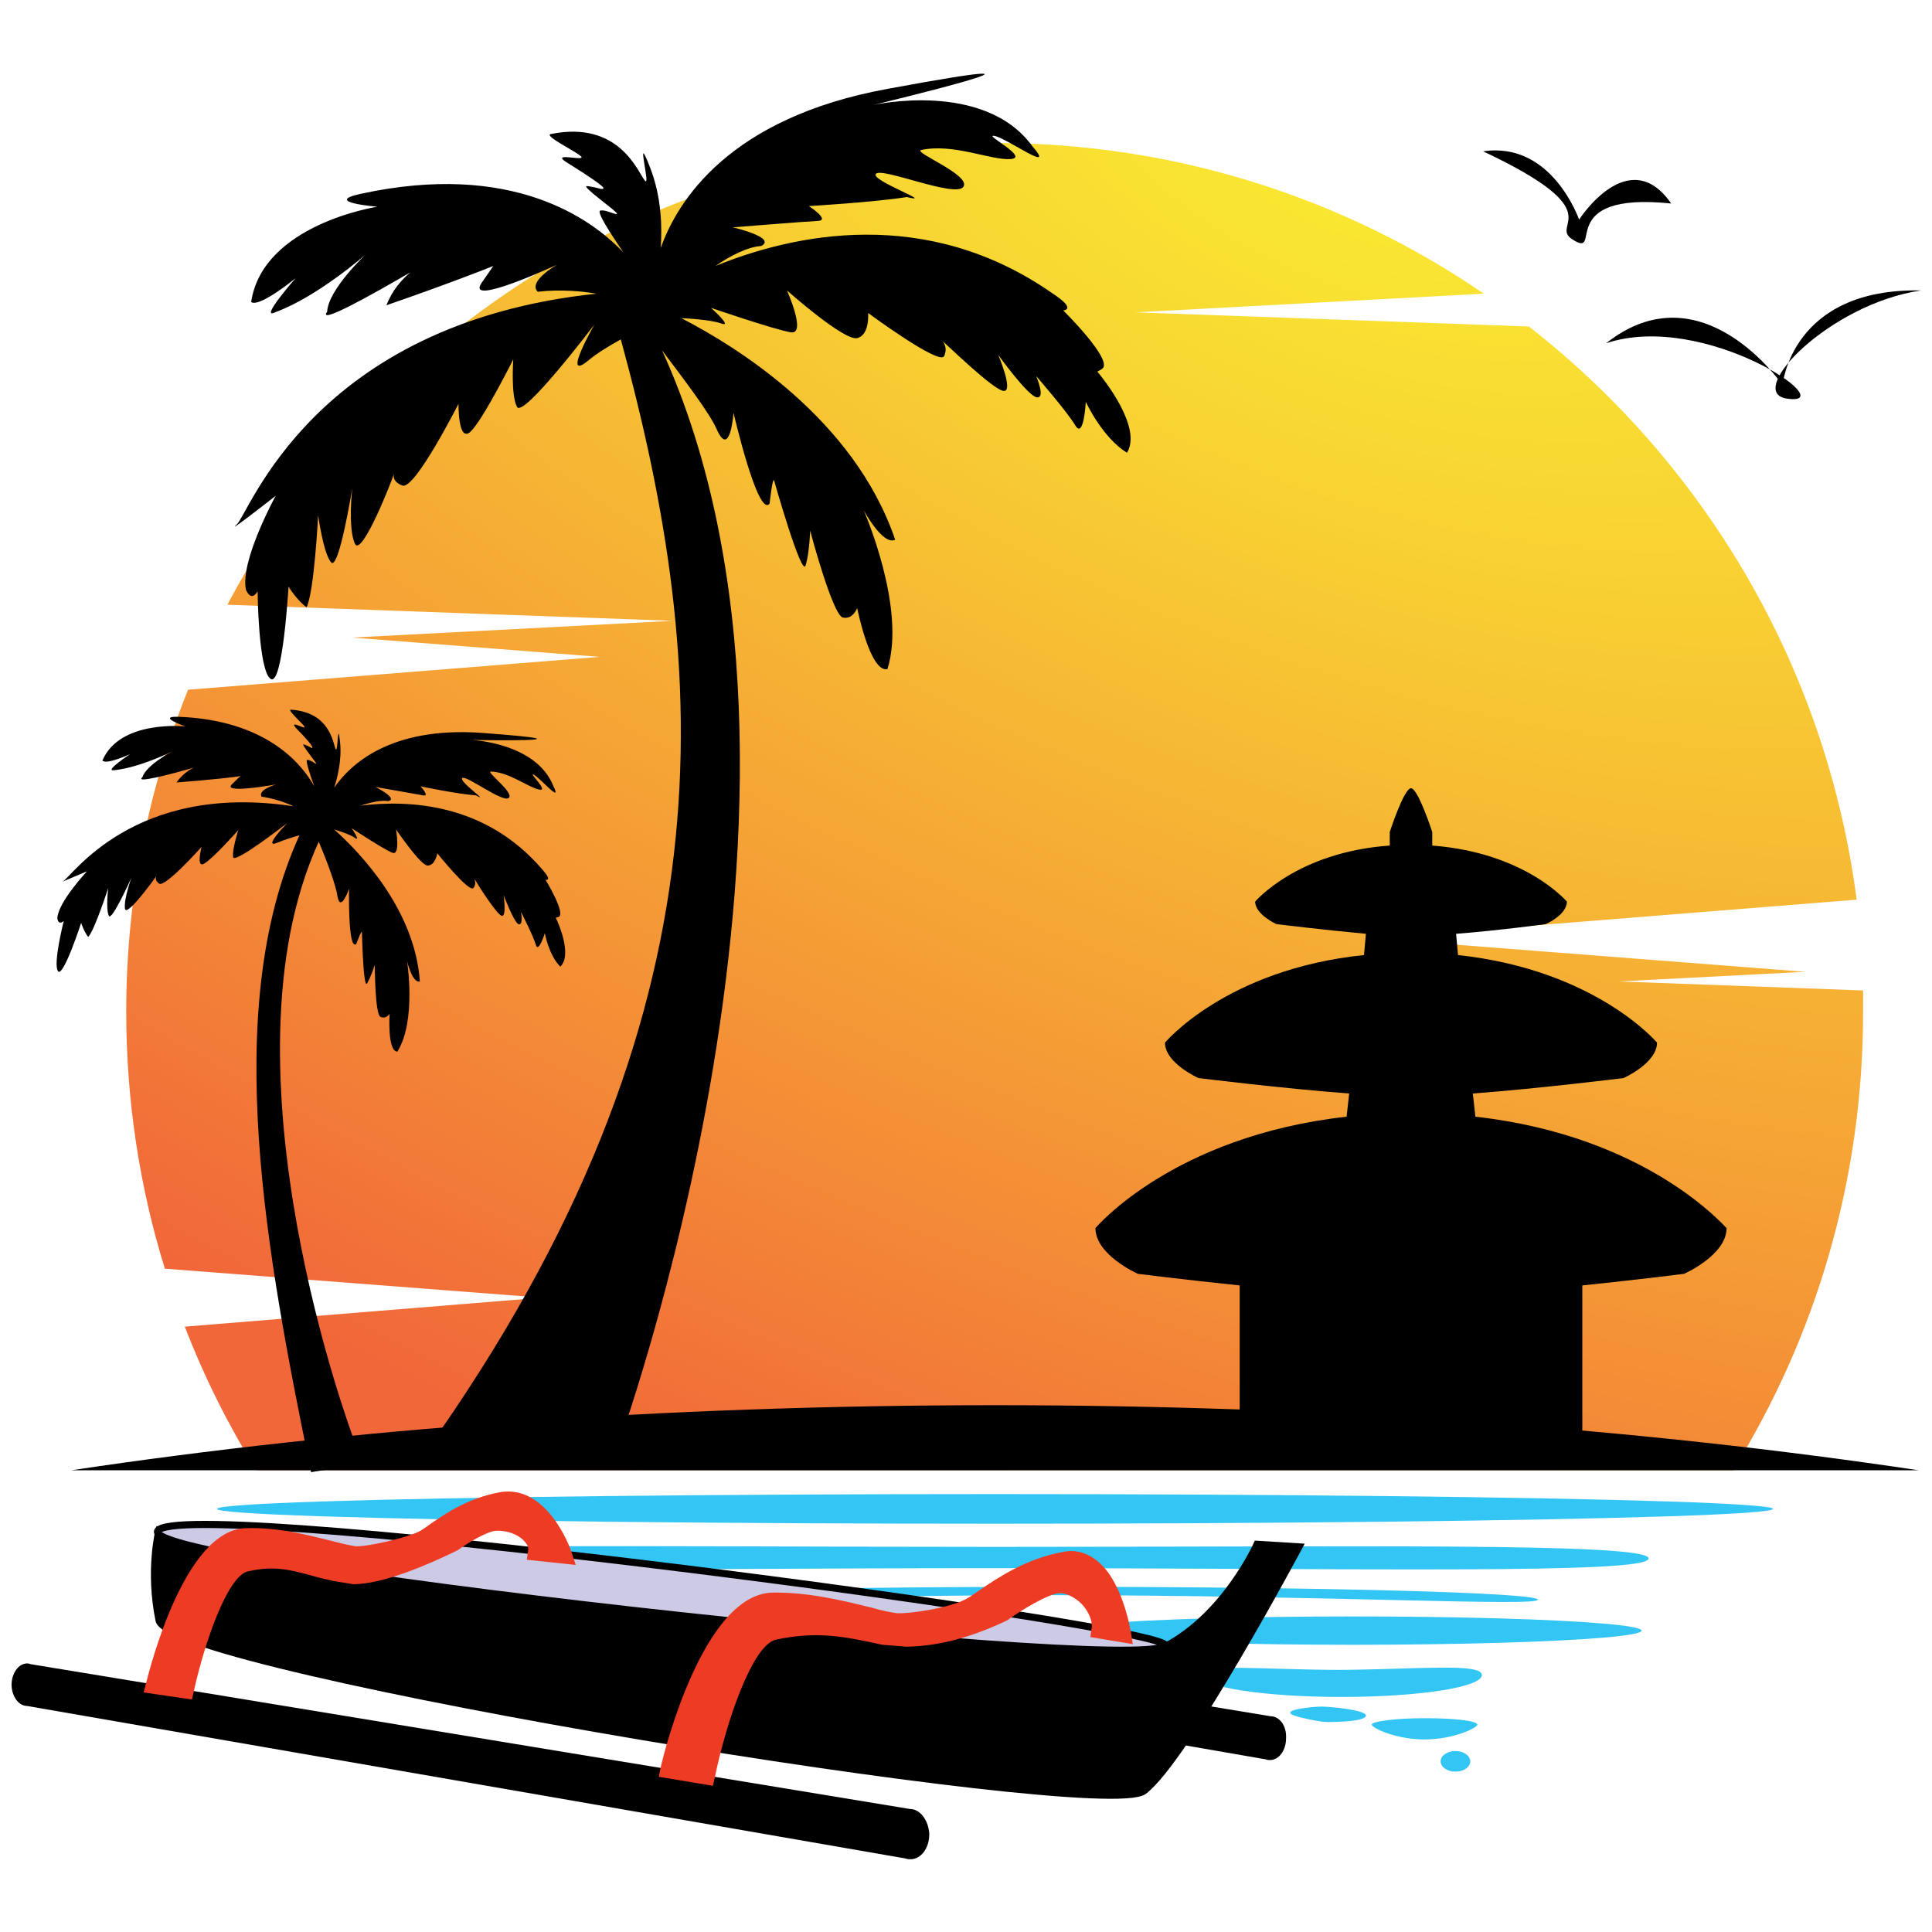
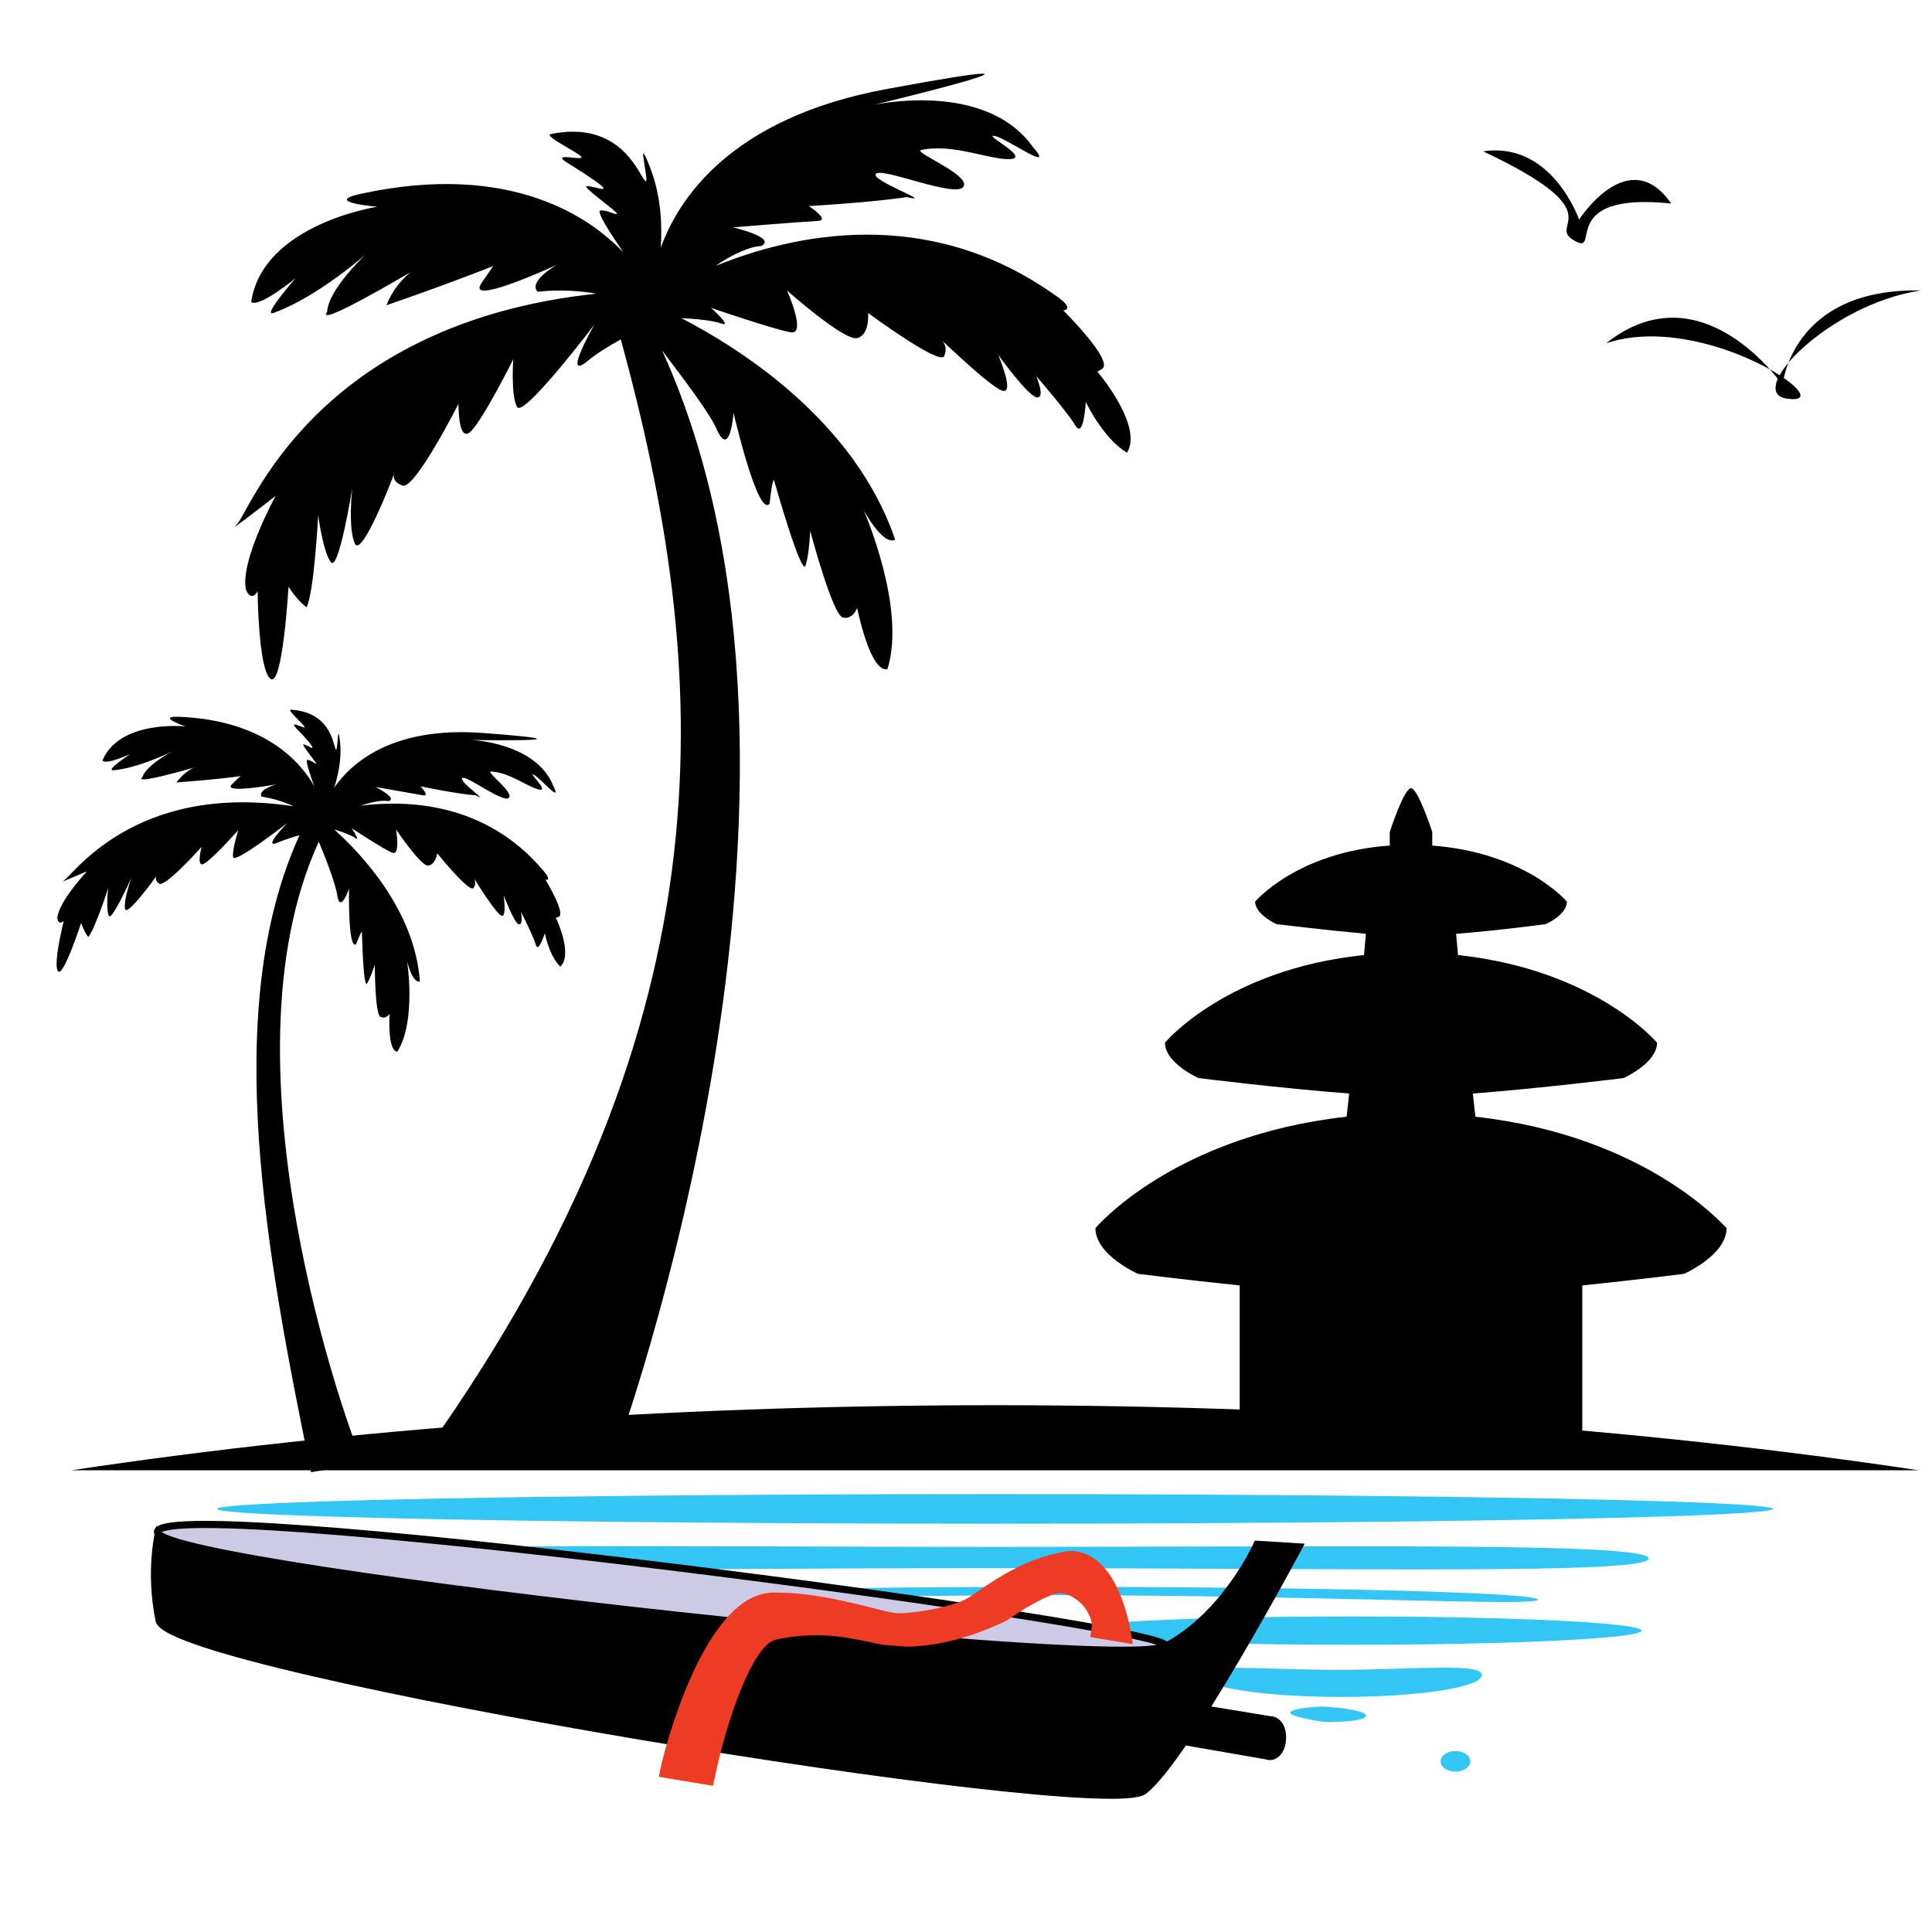
<svg xmlns="http://www.w3.org/2000/svg" version="1.1" id="Layer_1" x="0px" y="0px" viewBox="0 0 300 300" style="enable-background:new 0 0 300 300;" xml:space="preserve">
  <style type="text/css">
	.st0{fill:url(#XMLID_3_);}
	.st1{fill:#33C5F3;}
	.st2{stroke:#000000;stroke-width:1.109;stroke-miterlimit:10;}
	.st3{fill:#CDCAE5;stroke:#000000;stroke-width:1.109;stroke-miterlimit:10;}
	.st4{fill:#EE3C24;}
</style>
  <g id="XMLID_1_">
    <radialGradient id="XMLID_3_" cx="210.702" cy="22.58" r="235.273" gradientTransform="matrix(0.375 -0.927 1.854 0.749 89.9 201.023)" gradientUnits="userSpaceOnUse">
      <stop offset="0" style="stop-color:#F9EC31" />
      <stop offset="0.222" style="stop-color:#F8D332" />
      <stop offset="0.688" style="stop-color:#F49436" />
      <stop offset="1" style="stop-color:#F16739" />
    </radialGradient>
-     <path id="XMLID_304_" class="st0" d="M251.4,152.4l28.9-1.5l-67-5.2l75-6c-4.7-36.1-23.6-67.7-50.9-89l-61.1-2.2l54.1-2.9   c-21.6-14.8-47.8-23.4-75.9-23.4c-51.7,0-96.5,29-119.2,71.7l69.2,2.5l-49.8,2.6l38.4,3l-63.9,5.1c-6.2,15.5-9.6,32.3-9.6,50   c0,13.9,2.1,27.3,6,39.9l58.5,4.5L28.7,206c3,7.8,6.7,15.2,11.1,22.3h229.3c12.8-20.6,20.2-45,20.2-71.1c0-1.1,0-2.3,0-3.4   L251.4,152.4z" />
    <path id="XMLID_270_" d="M297.9,228.3c-42.7-6.4-91.5-10.1-143.4-10.1s-100.8,3.7-143.4,10.1H297.9z" />
    <path id="XMLID_267_" d="M54.9,223.4c0,0-21.6-57.4-5.4-92.7c1.1,2.6,2.7,6.8,2.9,8.5c0.5,2.6,1.8-1.2,1.8-1.2s-0.2,9.6,1.1,8.6   c0.9-2.3,0.9-1.9,0.9-1.9s0.2,9,0.8,8c0.6-1,1.2-2.9,1.2-2.9s0,7.8,0.9,8.1c0.9,0.4,1.4-0.5,1.4-0.5s-0.4,5.8,1.2,5.9   c3-4.8,1.5-14.1,1.5-14.1s0.8,3.5,2,3.2c-0.8-11.2-9.3-20-13.3-23.6c1.3,0.4,2.7,0.9,3.2,1.3c1,0.7-0.5-1.5-0.5-1.5s5,3.3,6.3,3.8   c1.3,0.6,0.6-3.6,0.6-3.6s3.8,5.6,4.9,5.6c1.2,0,1.5-1.9,1.5-1.9s4.9,6.1,5.6,5.4c0.5-0.6,0.2-1.2,0.2-1.4c0.2,0.4,3.4,5.5,4.2,5.7   c0.8,0.2,0.3-3.2,0.3-3.2s1.6,4.2,2.3,4.5c0.8,0.3,0.4-1.9,0.4-1.9s1.9,3.7,2.3,5.1c0.4,1.4,1.4-1.8,1.4-1.8s0.6,3.4,2.4,5.2   c1.9-1.8-0.3-6.8-0.7-7.6c0.1,0,0.2-0.1,0.4-0.1c1.3-0.4-2-5.8-2-5.8s1.2,0.3-0.5-1.6c-8.9-10.4-20.9-10.8-28.2-9.9   c1.5-0.5,3.2-0.9,4.3-0.7c1.6-0.4-2-2.2-2-2.2s6.3,1.1,7.4,1.3c1.1,0.2-0.4-1.4-0.4-1.4s5.7,1.2,8.6,1.4c2.4,1.3-2.8-2.2-2.1-2.7   c0.7-0.4,6.3,3.9,7.2,3.1s-3.5-4-2.8-4.1c2.9,0.1,5.7,2.4,7.5,2.8c1.7,0.4-1.8-2.8-0.8-2.3s4.5,4.7,3,1.7   c-2.7-6.7-12.7-7.1-12.7-7.1s21.8,0.4,1.6-1.1c-14.2-1-20.4,4.9-22.9,8.5c0.5-1.6,1.2-4.3,0.9-7.1c-0.4-3.7-0.3,2-0.7,1.1   c-0.4-1-0.9-5.7-6.9-6.1c-0.8-0.1,2,2.3,2.1,2.7s-2.7-1.3-1.2,0.3c1.5,1.5,2.5,2.7,2.4,2.9c0,0.2-0.4-0.2-1.3-0.5   c-0.7-0.3,2.1,3,1.9,3c-0.2,0-0.8-0.6-1.4-0.6c-0.3,0,0.4,2.2,1.1,4.1c-2-3.6-7.6-10.3-21.1-10.8c-3.5-0.1,1.1,1.5,1.1,1.5   s-10.2-1.1-12.9,5.3c0.6,0.7,4.3-1,4.3-1s-4.1,2.7-2.5,2.5c4-0.4,9-2.9,9-2.9s-4,2.1-4.6,4c-1.2,1,4.5-0.5,8-1.5   c-0.9,0.4-1.9,1.2-2.7,2.3c5.4-0.4,9.6-0.9,10-1c-0.2,0.1-0.6,0.5-1.3,1.2c-2,1.7,6.8,0.1,6.8,0.1s-2.9,0.8-2.3,1.9   c2,0.3,3.7,0.9,5,1.5c-25-3.8-34.5,11.1-35.9,11.7c-1.4,0.6,3.8-1.6,3.8-1.6s-4.5,4.8-4.6,7.3c0.2,1.2,1,0.4,1,0.4   s-1.7,6.7-0.9,7.8c0.8,1.1,3.6-7.5,3.6-7.5s0.4,1.3,1.1,2.2c1-1.1,3.1-7.6,3.1-7.6s-0.4,3.3,0.1,4.3c0.4,1,3.5-5.9,3.5-5.9   s-1.2,3.3-1,4.8c0.2,1.4,4.5-4.5,4.9-5.1c-0.1,0.2-0.3,0.7,0.4,1.2c0.9,0.7,6.6-5.7,6.6-5.7s-0.9,3.4,0.4,2.6   c1.4-0.8,5.3-5.2,5.3-5.2s-1,3.1-0.8,4.2s8.4-5.3,8.4-5.3s-4.1,4.2-1.4,3c1-0.4,2.2-0.8,3.3-1.1c-12.4,27.2-5,65.7,1.8,98.9   l8.4-1.4 M56.5,125.7L56.5,125.7C56.5,125.8,56.5,125.8,56.5,125.7C56.5,125.8,56.5,125.7,56.5,125.7z" />
    <path id="XMLID_264_" d="M95.6,225.6c0,0,38.1-103.4,7.2-171.2c3,4,7.5,9.8,8.6,12.5c2,4.2,2.5-2.8,2.5-2.8s3.8,16.4,5.6,14.1   c0.5-4.4,0.7-3.6,0.7-3.6s4.3,15.2,4.9,13.2c0.6-2,0.7-5.4,0.7-5.4s3.5,13.2,5.1,13.5s2.2-1.5,2.2-1.5s2,10.1,4.7,9.5   c3-9.5-3.7-24.7-3.7-24.7s3,5.6,4.9,4.6c-6.4-18.8-24.7-30-33.2-34.4c2.3,0.1,5,0.4,6.1,0.8c2.1,0.8-1.5-2.4-1.5-2.4   s9.9,3.4,12.4,3.8c2.5,0.4-0.6-6.5-0.6-6.5s8.9,7.9,10.9,7.4s1.7-3.9,1.7-3.9s11.1,8.2,11.8,6.7c0.6-1.3-0.1-2.2-0.3-2.4   c0.6,0.5,8.2,7.9,9.6,7.8c1.5,0-0.9-5.6-0.9-5.6s4.6,6.4,6,6.6s-0.1-3.3-0.1-3.3s4.8,5.5,6.1,7.7c1.3,2.1,1.6-3.7,1.6-3.7   s2.6,5.6,6.4,7.9c2.4-3.9-3.6-11.4-4.6-12.6c0.2-0.1,0.4-0.2,0.7-0.4c2-1.2-6-9.1-6-9.1s2.2-0.1-1.6-2.6   c-19.7-13.8-40.4-9.2-52.4-4.3c2.3-1.6,5.1-3,7.1-3.1c2.5-1.3-4.4-2.9-4.4-2.9s11.2-0.9,13.2-1c2-0.1-1.4-2.3-1.4-2.3   s10.2-0.6,15.2-1.4c4.7,1.1-5.7-2.6-4.8-3.6c0.9-1.1,12.4,3.8,13.6,2s-7.7-5.3-6.6-5.7c5-1.1,10.8,1.6,13.9,1.4   c3.1-0.2-4.3-3.9-2.5-3.6c1.9,0.3,9.8,6.1,5.9,1.6c-7.5-10.3-24.7-6.4-24.7-6.4s37.4-9,2.2-2.5c-24.6,4.5-32.6,17.4-35.2,24.7   c0.2-3,0.2-7.8-1.7-12.6c-2.4-6.2,0.3,3.6-0.8,2.1c-1.1-1.4-4-9.3-14.5-7.2c-1.5,0.2,4.5,3,4.7,3.6c0.2,0.6-5.2-0.9-2,1   c3.2,2,5.4,3.5,5.4,3.8c0,0.4-0.8-0.1-2.5-0.3c-1.3-0.2,4.9,4.1,4.6,4.3c-0.3,0.2-1.7-0.7-2.6-0.5c-0.6,0.2,1.7,3.7,3.6,6.5   c-5-5.3-17.4-14.2-40.8-9.1c-6,1.3,2.6,2,2.6,2s-17.8,2.7-19.6,14.8c1.3,0.9,6.9-3.7,6.9-3.7s-5.7,6.5-3.2,5.3   c6.6-2.4,14.1-9,14.1-9s-5.8,5.4-6,8.9c-1.6,2.2,7.4-2.9,12.9-6.1c-1.4,1.2-2.8,2.8-3.7,5.1c9-3.1,15.9-5.8,16.6-6.1   c-0.2,0.3-0.7,1-1.8,2.6c-2.7,3.9,11.7-2.8,11.7-2.8s-4.6,2.6-3,4.2c3.5-0.4,6.8-0.1,9.1,0.3c-44.2,4.7-53.9,34.3-55.9,35.9   C35,83.1,42.8,77,42.8,77s-5.6,10.2-4.6,14.6c0.9,2,1.8,0.2,1.8,0.2s0.1,12.2,2,13.6c1.9,1.4,2.8-14.3,2.8-14.3s1.3,2.1,2.8,3.2   c1.2-2.4,1.8-14.3,1.8-14.3s0.8,5.9,2,7.3c1.2,1.5,3.3-11.5,3.3-11.5S54,82,55.1,84.4c1,2.3,5.7-9.6,6.1-10.9   c-0.1,0.3-0.3,1.3,1.3,1.9c1.9,0.7,8.7-12.7,8.7-12.7s-0.1,6.2,1.9,4.3c2-2,6.6-11.2,6.6-11.2s-0.4,5.7,0.6,7.4s12-12.8,12-12.8   s-5.1,8.9-1.1,5.7c1.4-1.2,3.4-2.4,5.2-3.4c13.9,50.9,18.2,104.6-30.3,172.7L95.6,225.6z M104.5,44.3L104.5,44.3   C104.5,44.3,104.5,44.3,104.5,44.3C104.5,44.3,104.5,44.3,104.5,44.3z" />
    <path id="XMLID_263_" d="M229.1,173.4l-0.4-3.6c10.6-0.8,23.4-2.4,23.4-2.4s5.2-2.3,5.2-5.5c0,0-9.5-11.3-30.9-13.6l-0.3-3.3   c6.5-0.5,13.9-1.5,13.9-1.5s3.3-1.4,3.3-3.5c0,0-6.4-7.6-20.9-8.7v-2.1c0,0-2.2-6.8-3.3-6.8c-1.1,0-3.3,6.8-3.3,6.8v2.1   c-14.4,1-20.9,8.7-20.9,8.7c0,2,3.3,3.5,3.3,3.5s7.4,0.9,13.9,1.5l-0.3,3.3c-21.4,2.2-30.9,13.6-30.9,13.6c0,3.2,5.2,5.5,5.2,5.5   s12.8,1.6,23.4,2.4l-0.4,3.6c-27,3-39,17.3-39,17.3c0,4.2,6.6,7.1,6.6,7.1s7.1,0.9,15.8,1.8v25.6h53.2v-25.6   c8.7-0.9,15.8-1.8,15.8-1.8s6.6-2.9,6.6-7.1C268,190.7,256,176.4,229.1,173.4z" />
    <ellipse id="XMLID_262_" class="st1" cx="154.5" cy="234.3" rx="120.8" ry="2.3" />
    <path id="XMLID_261_" class="st1" d="M256,242c0,2.5-45.4,1.5-101.5,1.5S53,244.6,53,242s45.4-1.8,101.5-1.8S256,239.5,256,242z" />
    <path id="XMLID_260_" class="st1" d="M238.8,248.4c0,1.1-33.6-0.7-75.1-0.7s-75.1,1.7-75.1,0.7s33.6-2,75.1-2   S238.8,247.3,238.8,248.4z" />
    <ellipse id="XMLID_259_" class="st1" cx="210.1" cy="253.2" rx="44.8" ry="2.2" />
    <path id="XMLID_258_" class="st1" d="M230.1,260.1c0,1.9-9.8,3.4-21.8,3.4c-12,0-21.8-1.5-21.8-3.4c0-1.9,9.8-0.8,21.8-0.8   C220.3,259.2,230.1,258.2,230.1,260.1z" />
-     <path id="XMLID_257_" class="st1" d="M229.4,267.8c0,0.5-3.7,2.3-8.2,2.3c-4.5,0-8.2-1.8-8.2-2.3s3.7-1,8.2-1   C225.8,266.8,229.4,267.2,229.4,267.8z" />
    <ellipse id="XMLID_256_" class="st1" cx="226" cy="273.5" rx="2.3" ry="1.6" />
    <path id="XMLID_255_" d="M230.3,23.5c10.7-1.6,14.9,10.6,14.9,10.6s7.7-12,14.3-2.5c-18.4-1.9-10.4,8.7-15.3,5.6   C240.4,34.8,250.7,33.1,230.3,23.5z" />
    <path id="XMLID_254_" d="M298.3,45.1c-20.2-0.4-21.5,14.7-21.5,14.7s-12.5-18.3-27.4-6.5c15.3-5.1,37,9.9,28.1,8.6   C270.8,61,284,47.2,298.3,45.1z" />
    <path id="XMLID_253_" d="M197.3,266.5L76.6,246.6c-0.2,0-0.3-0.1-0.5-0.1c-1.2,0-2.1,1.3-2.1,2.9c0,1.6,1,2.9,2.1,2.9l120.5,20.9   c0.2,0.1,0.4,0.1,0.6,0.1c1.4,0,2.5-1.5,2.5-3.4C199.8,268,198.7,266.5,197.3,266.5z" />
    <path id="XMLID_252_" class="st2" d="M24.7,237.6c0,0-1.6,6.2,0,14c1.6,7.7,146.4,31.4,152.9,26.5s24.1-37.9,24.1-37.9l-6.5-0.4   c0,0-4.9,11-14.3,15.9C171.5,260.5,24.7,237.6,24.7,237.6z" />
    <path id="XMLID_251_" class="st3" d="M180.9,255.6c3.9-2.7-148.8-23.1-156.2-18.1S174.9,259.8,180.9,255.6z" />
-     <path id="XMLID_250_" d="M141.3,280.9L4.7,258.4c-0.2-0.1-0.4-0.1-0.5-0.1c-1.3,0-2.4,1.5-2.4,3.3c0,1.8,1.1,3.3,2.4,3.3   l136.5,23.7c0.2,0.1,0.4,0.1,0.7,0.1c1.6,0,2.9-1.7,2.9-3.9C144.2,282.7,142.9,280.9,141.3,280.9z" />
    <path id="XMLID_562_" class="st4" d="M175.9,255.3l-0.3-1.9c-0.1-0.3-1.3-8.3-5.6-11.3c-1.5-1.1-3.2-1.5-5-1.1c-5.6,1-10.1,4-13,6   c-0.9,0.6-1.7,1.2-2.2,1.4c-2.3,1.2-8.2,2.2-10.5,2.1c-0.8-0.1-2.4-0.4-4.1-0.9c-4.1-1-9.6-2.4-15.3-2.3   c-10.6,0.3-16.7,24.4-17.3,27.1l-0.3,1.5l8.4,1.4l0.3-1.3c1.7-8.4,5.8-20.6,9.5-21.4c6.2-1.3,10.2-0.6,16.5,0.8l3.8,0.3   c5.1-0.1,10.1-1.5,15.4-4l0.2-0.1c2.2-1.6,6.4-4.1,8-4.2c1.1-0.1,2.5,0.6,3.6,1.7c1.1,1.2,1.7,2.7,1.5,3.8l-0.2,1.3L175.9,255.3z" />
-     <path id="XMLID_573_" class="st4" d="M89.4,243l-0.7-2.1c-0.1-0.4-3.7-10.4-11-9.2c-5,0.9-8.5,3.3-10.8,4.9c-0.7,0.5-1.4,1-1.8,1.2   c-2,1-8,2.4-9.9,2.3c-0.7-0.1-2.1-0.4-3.6-0.8c-3.6-0.9-8.5-2.2-13.5-2c-9.4,0.3-14.8,21.6-15.4,24l-0.4,1.5l7.5,1.1l0.3-1.3   c1.6-7.3,5.2-17.9,8.4-18.6c4-0.9,6.3-0.3,9.7,0.6c1,0.3,2.2,0.6,3.6,0.9l3.1,0.5l0.1,0c4.6-0.1,11.2-2.9,15.9-5.2l0.2-0.1   c1.5-1.1,4.5-2.9,5.9-3c1.6-0.1,3.4,0.5,4.4,1.6c0.5,0.5,0.7,1,0.6,1.5l-0.2,1.4L89.4,243z" />
    <path id="XMLID_271_" class="st1" d="M212.1,266.4c0,0.9-4.6,1-5.9,1s-4.4-0.7-5.2-1c-2.5-0.9,2.9-1.4,4.2-1.4   S212.1,265.5,212.1,266.4z" />
  </g>
</svg>